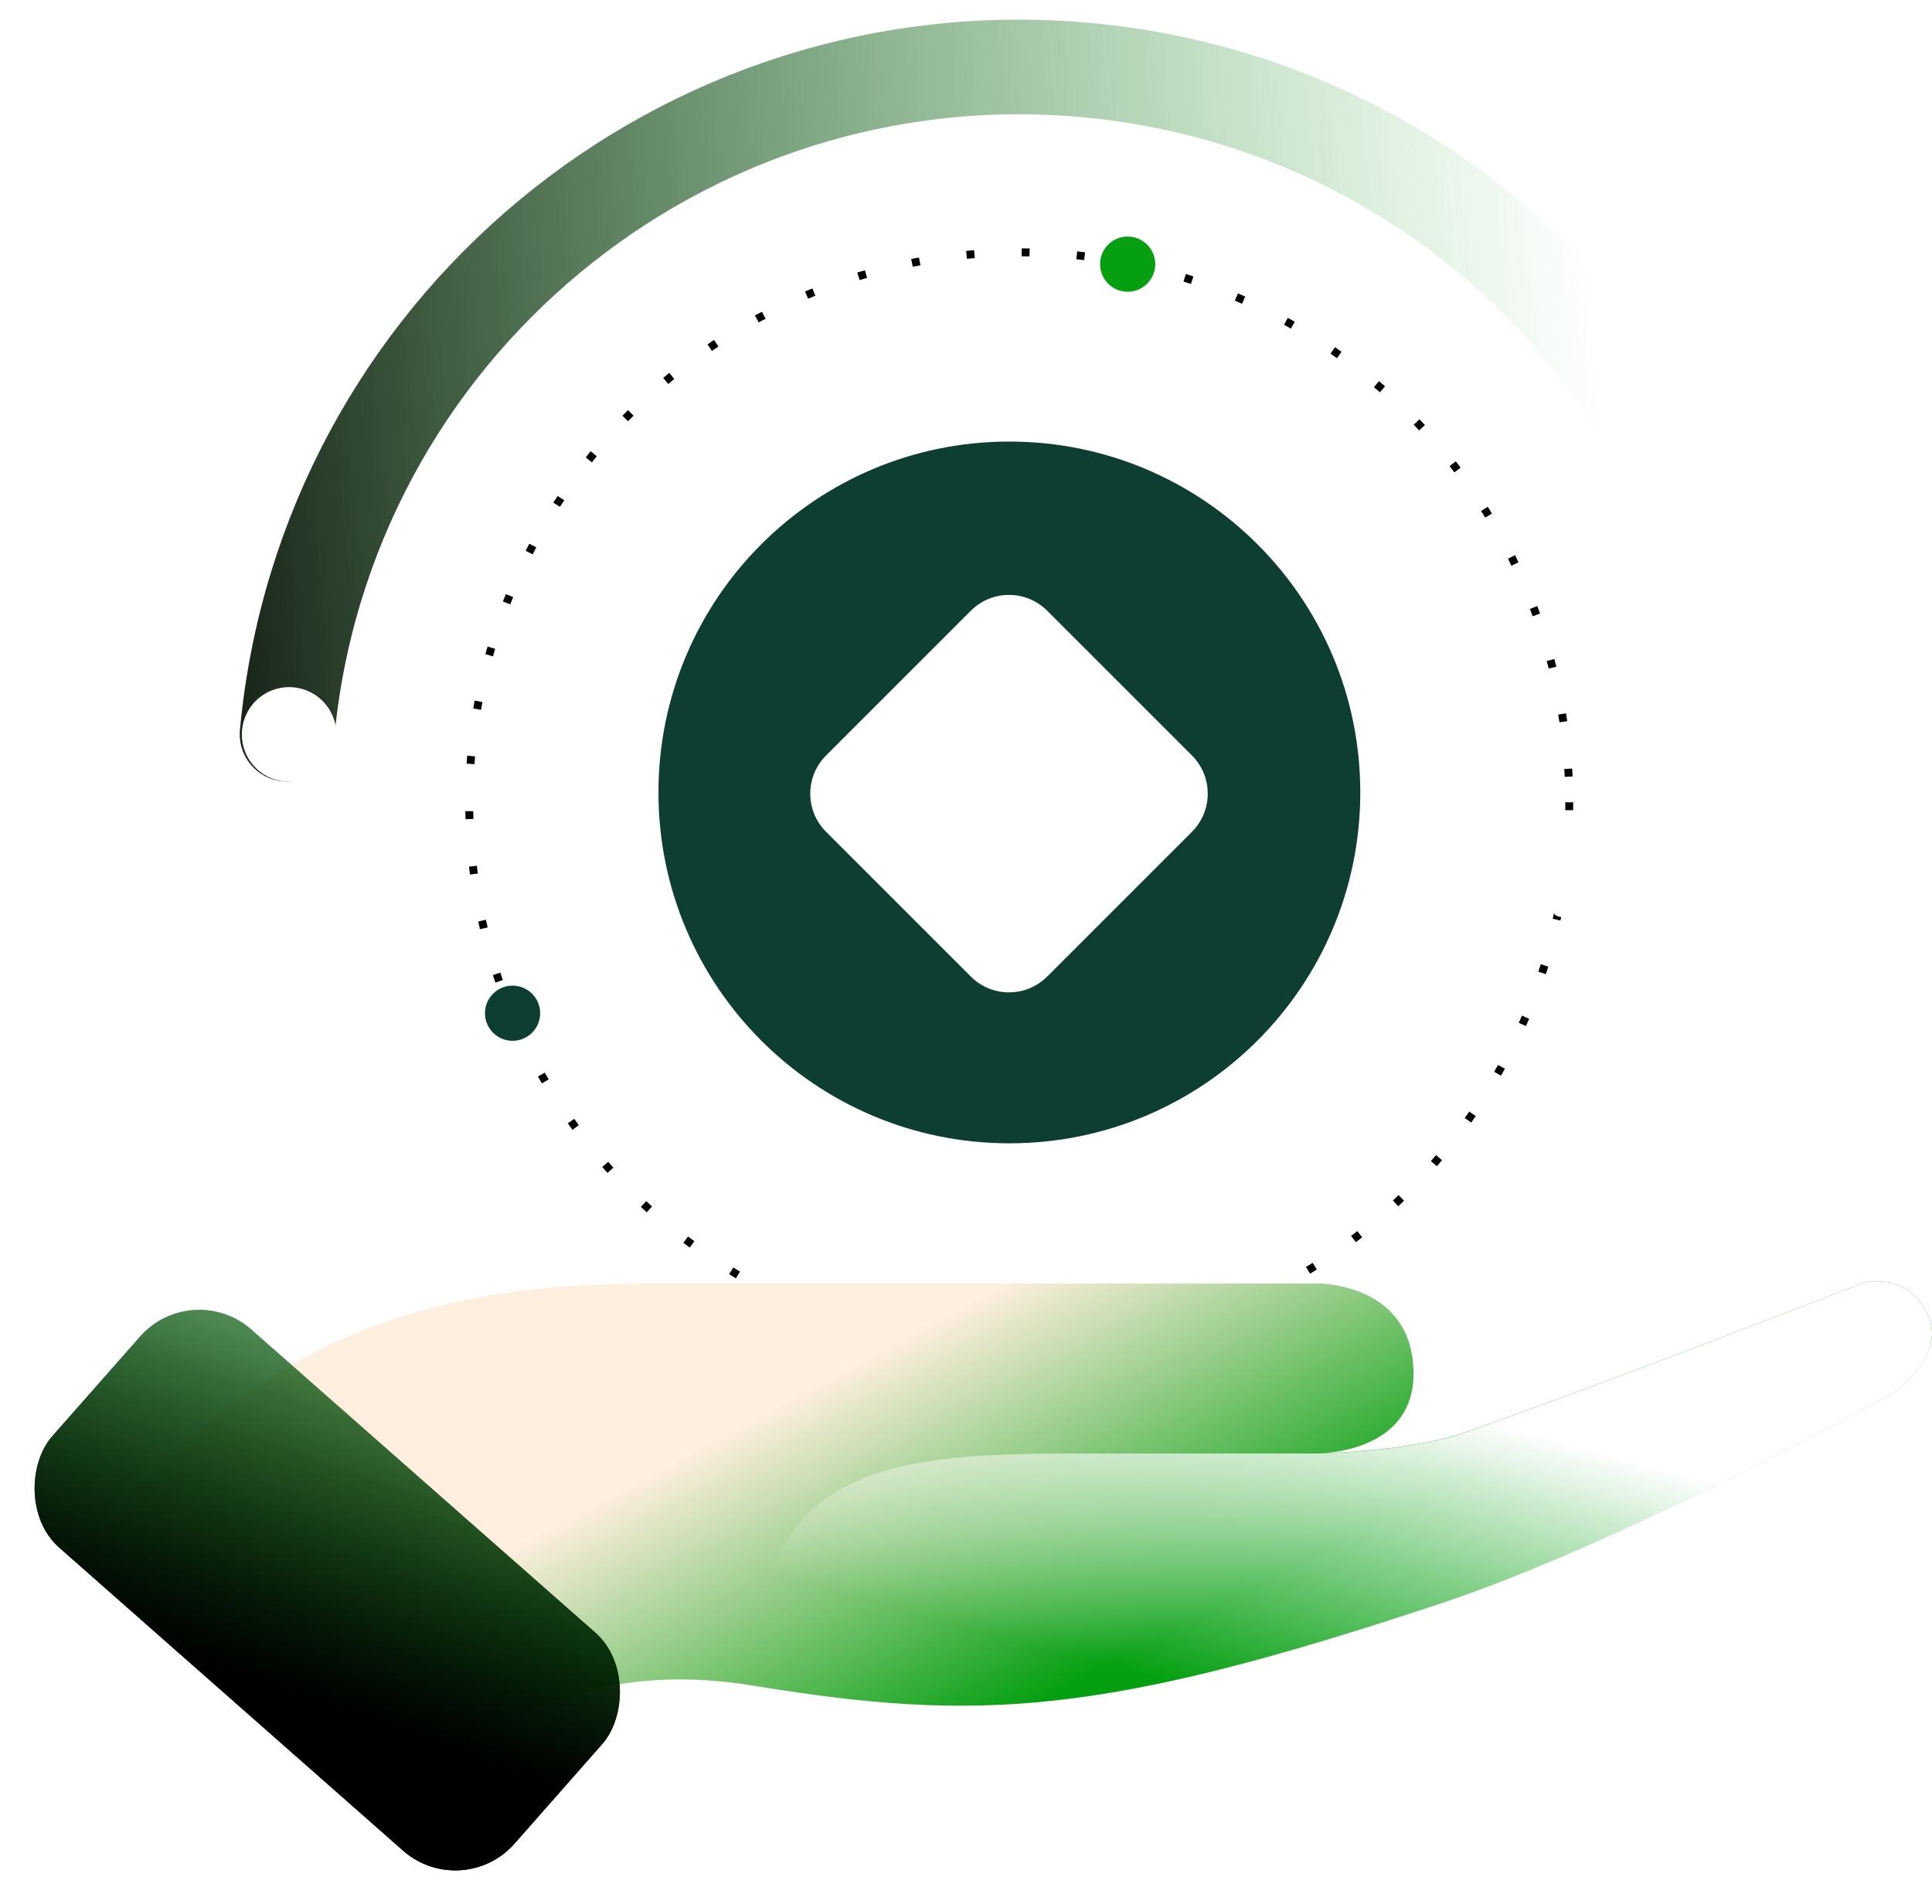
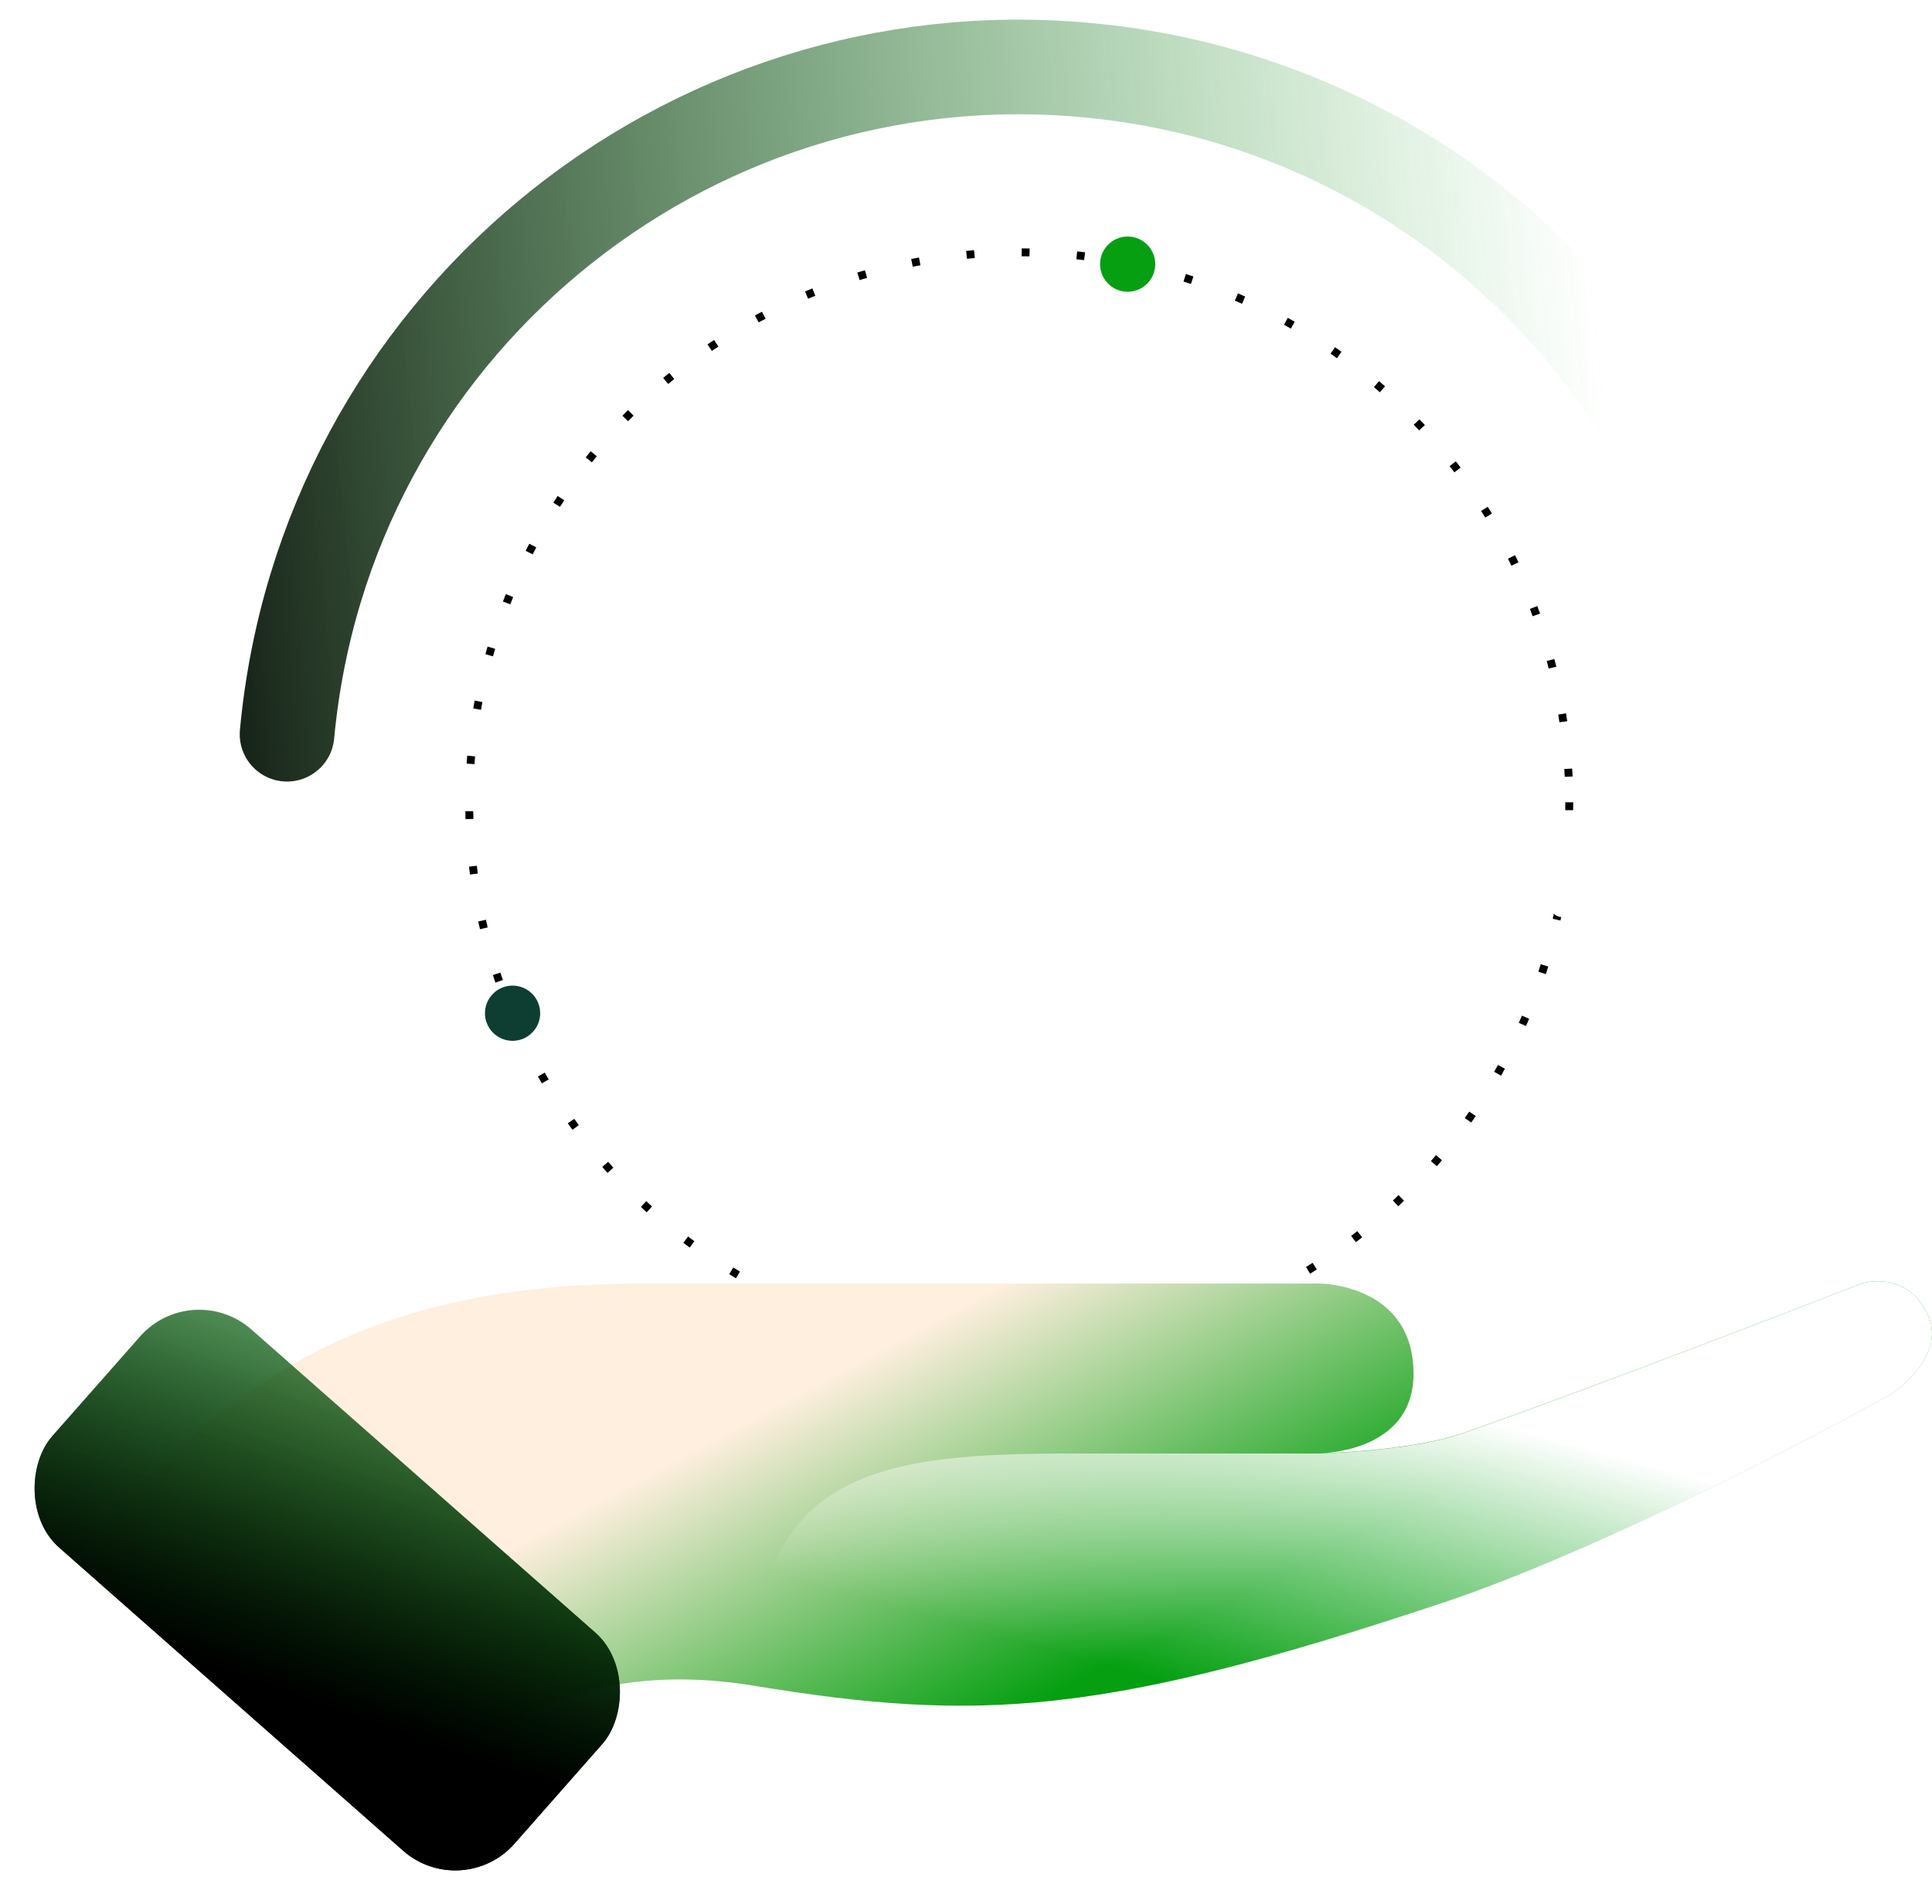
<svg xmlns="http://www.w3.org/2000/svg" width="490" height="483" viewBox="0 0 490 483" fill="none">
  <g filter="url(#filter0_d_782_19684)">
-     <path d="M256 290C305.153 290 345 250.153 345 201C345 151.847 305.153 112 256 112C206.847 112 167 151.847 167 201C167 250.153 206.847 290 256 290Z" fill="url(#paint0_linear_782_19684)" />
-   </g>
+     </g>
  <path d="M246.224 154.907L209.51 191.621C204.162 196.969 204.162 205.639 209.51 210.986L246.224 247.7C251.571 253.048 260.241 253.048 265.589 247.7L302.303 210.986C307.65 205.639 307.65 196.969 302.303 191.621L265.589 154.907C260.241 149.56 251.571 149.56 246.224 154.907Z" fill="white" />
  <circle cx="258.5" cy="203.5" r="139.5" stroke="#000" stroke-width="2" stroke-dasharray="2 12" />
  <path d="M405.057 223.042L399.667 216.048C398.796 214.917 397.173 214.706 396.042 215.578L389.047 220.967C387.917 221.838 387.706 223.461 388.577 224.592L393.967 231.587C394.838 232.718 396.461 232.928 397.592 232.057L404.587 226.668C405.718 225.796 405.928 224.173 405.057 223.042Z" fill="white" />
  <circle cx="286" cy="67" r="7" fill="#059f11" />
  <circle cx="130" cy="257" r="7" fill="url(#paint1_linear_782_19684)" />
  <path d="M444.2 220.764C453.734 118.205 378.323 27.335 275.765 17.801C173.206 8.266 82.336 83.677 72.801 186.236" stroke="url(#paint2_linear_782_19684)" stroke-width="24" stroke-linecap="round" />
-   <circle cx="73.33" cy="186.285" r="12" transform="rotate(-39.689 73.33 186.285)" fill="white" />
  <path d="M163.069 325.57H334.658C334.658 325.57 358.503 325.57 358.503 348.496C358.503 366.98 338.377 368.483 335.105 368.605C338.362 368.516 358.658 367.801 371.127 363.469C404.79 351.772 472.117 325.57 472.117 325.57C472.117 325.57 483.536 321.827 488.949 333.524C493.928 344.286 479.598 353.643 479.598 353.643C479.598 353.643 412.404 391.03 365.984 406.514C279.955 435.211 248.162 436.927 191.121 427.569C125.099 416.738 101.82 465 101.82 465L20 396.221C54.981 350.764 92.469 325.57 163.069 325.57Z" fill="url(#paint3_linear_782_19684)" />
  <path d="M371.078 363.52C357.486 368.247 334.595 368.674 334.595 368.674H272.854C225.144 368.674 190.999 371.908 191 427.706C242.918 437.544 279.87 435.358 365.933 406.623C412.373 391.117 479.593 353.681 479.593 353.681C479.593 353.681 493.929 344.311 488.948 333.536C483.534 321.823 472.11 325.571 472.11 325.571C472.11 325.571 404.755 351.807 371.078 363.52Z" fill="url(#paint4_linear_782_19684)" />
  <rect x="48.748" y="324" width="156.288" height="73.729" rx="20" transform="rotate(41.39 48.748 324)" fill="url(#paint5_linear_782_19684)" />
  <rect x="48.748" y="324" width="156.288" height="73.729" rx="20" transform="rotate(41.39 48.748 324)" fill="url(#paint6_linear_782_19684)" />
  <defs>
    <filter id="filter0_d_782_19684" x="117" y="62" width="278" height="278" filterUnits="userSpaceOnUse" color-interpolation-filters="sRGB">
      <feFlood flood-opacity="0" result="BackgroundImageFix" />
      <feColorMatrix in="SourceAlpha" type="matrix" values="0 0 0 0 0 0 0 0 0 0 0 0 0 0 0 0 0 0 127 0" result="hardAlpha" />
      <feOffset />
      <feGaussianBlur stdDeviation="25" />
      <feComposite in2="hardAlpha" operator="out" />
      <feColorMatrix type="matrix" values="0 0 0 0 1 0 0 0 0 0.821 0 0 0 0 0.65 0 0 0 1 0" />
      <feBlend mode="normal" in2="BackgroundImageFix" result="effect1_dropShadow_782_19684" />
      <feBlend mode="normal" in="SourceGraphic" in2="effect1_dropShadow_782_19684" result="shape" />
    </filter>
    <linearGradient id="paint0_linear_782_19684" x1="333.085" y1="245.5" x2="178.894" y2="156.479" gradientUnits="userSpaceOnUse">
      <stop offset="0.01" stop-color="#0d3e31" />
      <stop offset="0.06" stop-color="#0d3e31" />
      <stop offset="0.22" stop-color="#0d3e31" />
      <stop offset="0.36" stop-color="#0d3e31" />
      <stop offset="0.45" stop-color="#0d3e31" />
      <stop offset="0.51" stop-color="#0d3e31" />
      <stop offset="0.72" stop-color="#0d3e31" />
      <stop offset="0.89" stop-color="#0d3e31" />
      <stop offset="1" stop-color="#0d3e31" />
    </linearGradient>
    <linearGradient id="paint1_linear_782_19684" x1="130" y1="250" x2="130" y2="264" gradientUnits="userSpaceOnUse">
      <stop stop-color="#0d3e31" />
      <stop offset="0.531" stop-color="#0d3e31" />
      <stop offset="1" stop-color="#0d3e31" />
    </linearGradient>
    <linearGradient id="paint2_linear_782_19684" x1="405.5" y1="82.5" x2="19.649" y2="122.014" gradientUnits="userSpaceOnUse">
      <stop stop-color="#059f11" stop-opacity="0" />
      <stop offset="1" stop-color="#000" />
    </linearGradient>
    <linearGradient id="paint3_linear_782_19684" x1="255" y1="325" x2="301.515" y2="411.531" gradientUnits="userSpaceOnUse">
      <stop stop-color="#FFEFDF" />
      <stop offset="1" stop-color="#059f11" />
    </linearGradient>
    <linearGradient id="paint4_linear_782_19684" x1="246" y1="413" x2="268.5" y2="330.5" gradientUnits="userSpaceOnUse">
      <stop stop-color="white" stop-opacity="0" />
      <stop offset="1" stop-color="white" />
    </linearGradient>
    <linearGradient id="paint5_linear_782_19684" x1="27.601" y1="264.658" x2="84.985" y2="407.954" gradientUnits="userSpaceOnUse">
      <stop stop-color="#059f11" stop-opacity="0" />
      <stop offset="1" stop-color="#000" />
    </linearGradient>
    <linearGradient id="paint6_linear_782_19684" x1="27.601" y1="264.658" x2="84.985" y2="407.954" gradientUnits="userSpaceOnUse">
      <stop stop-color="#059f11" stop-opacity="0" />
      <stop offset="1" stop-color="#000" />
    </linearGradient>
  </defs>
</svg>